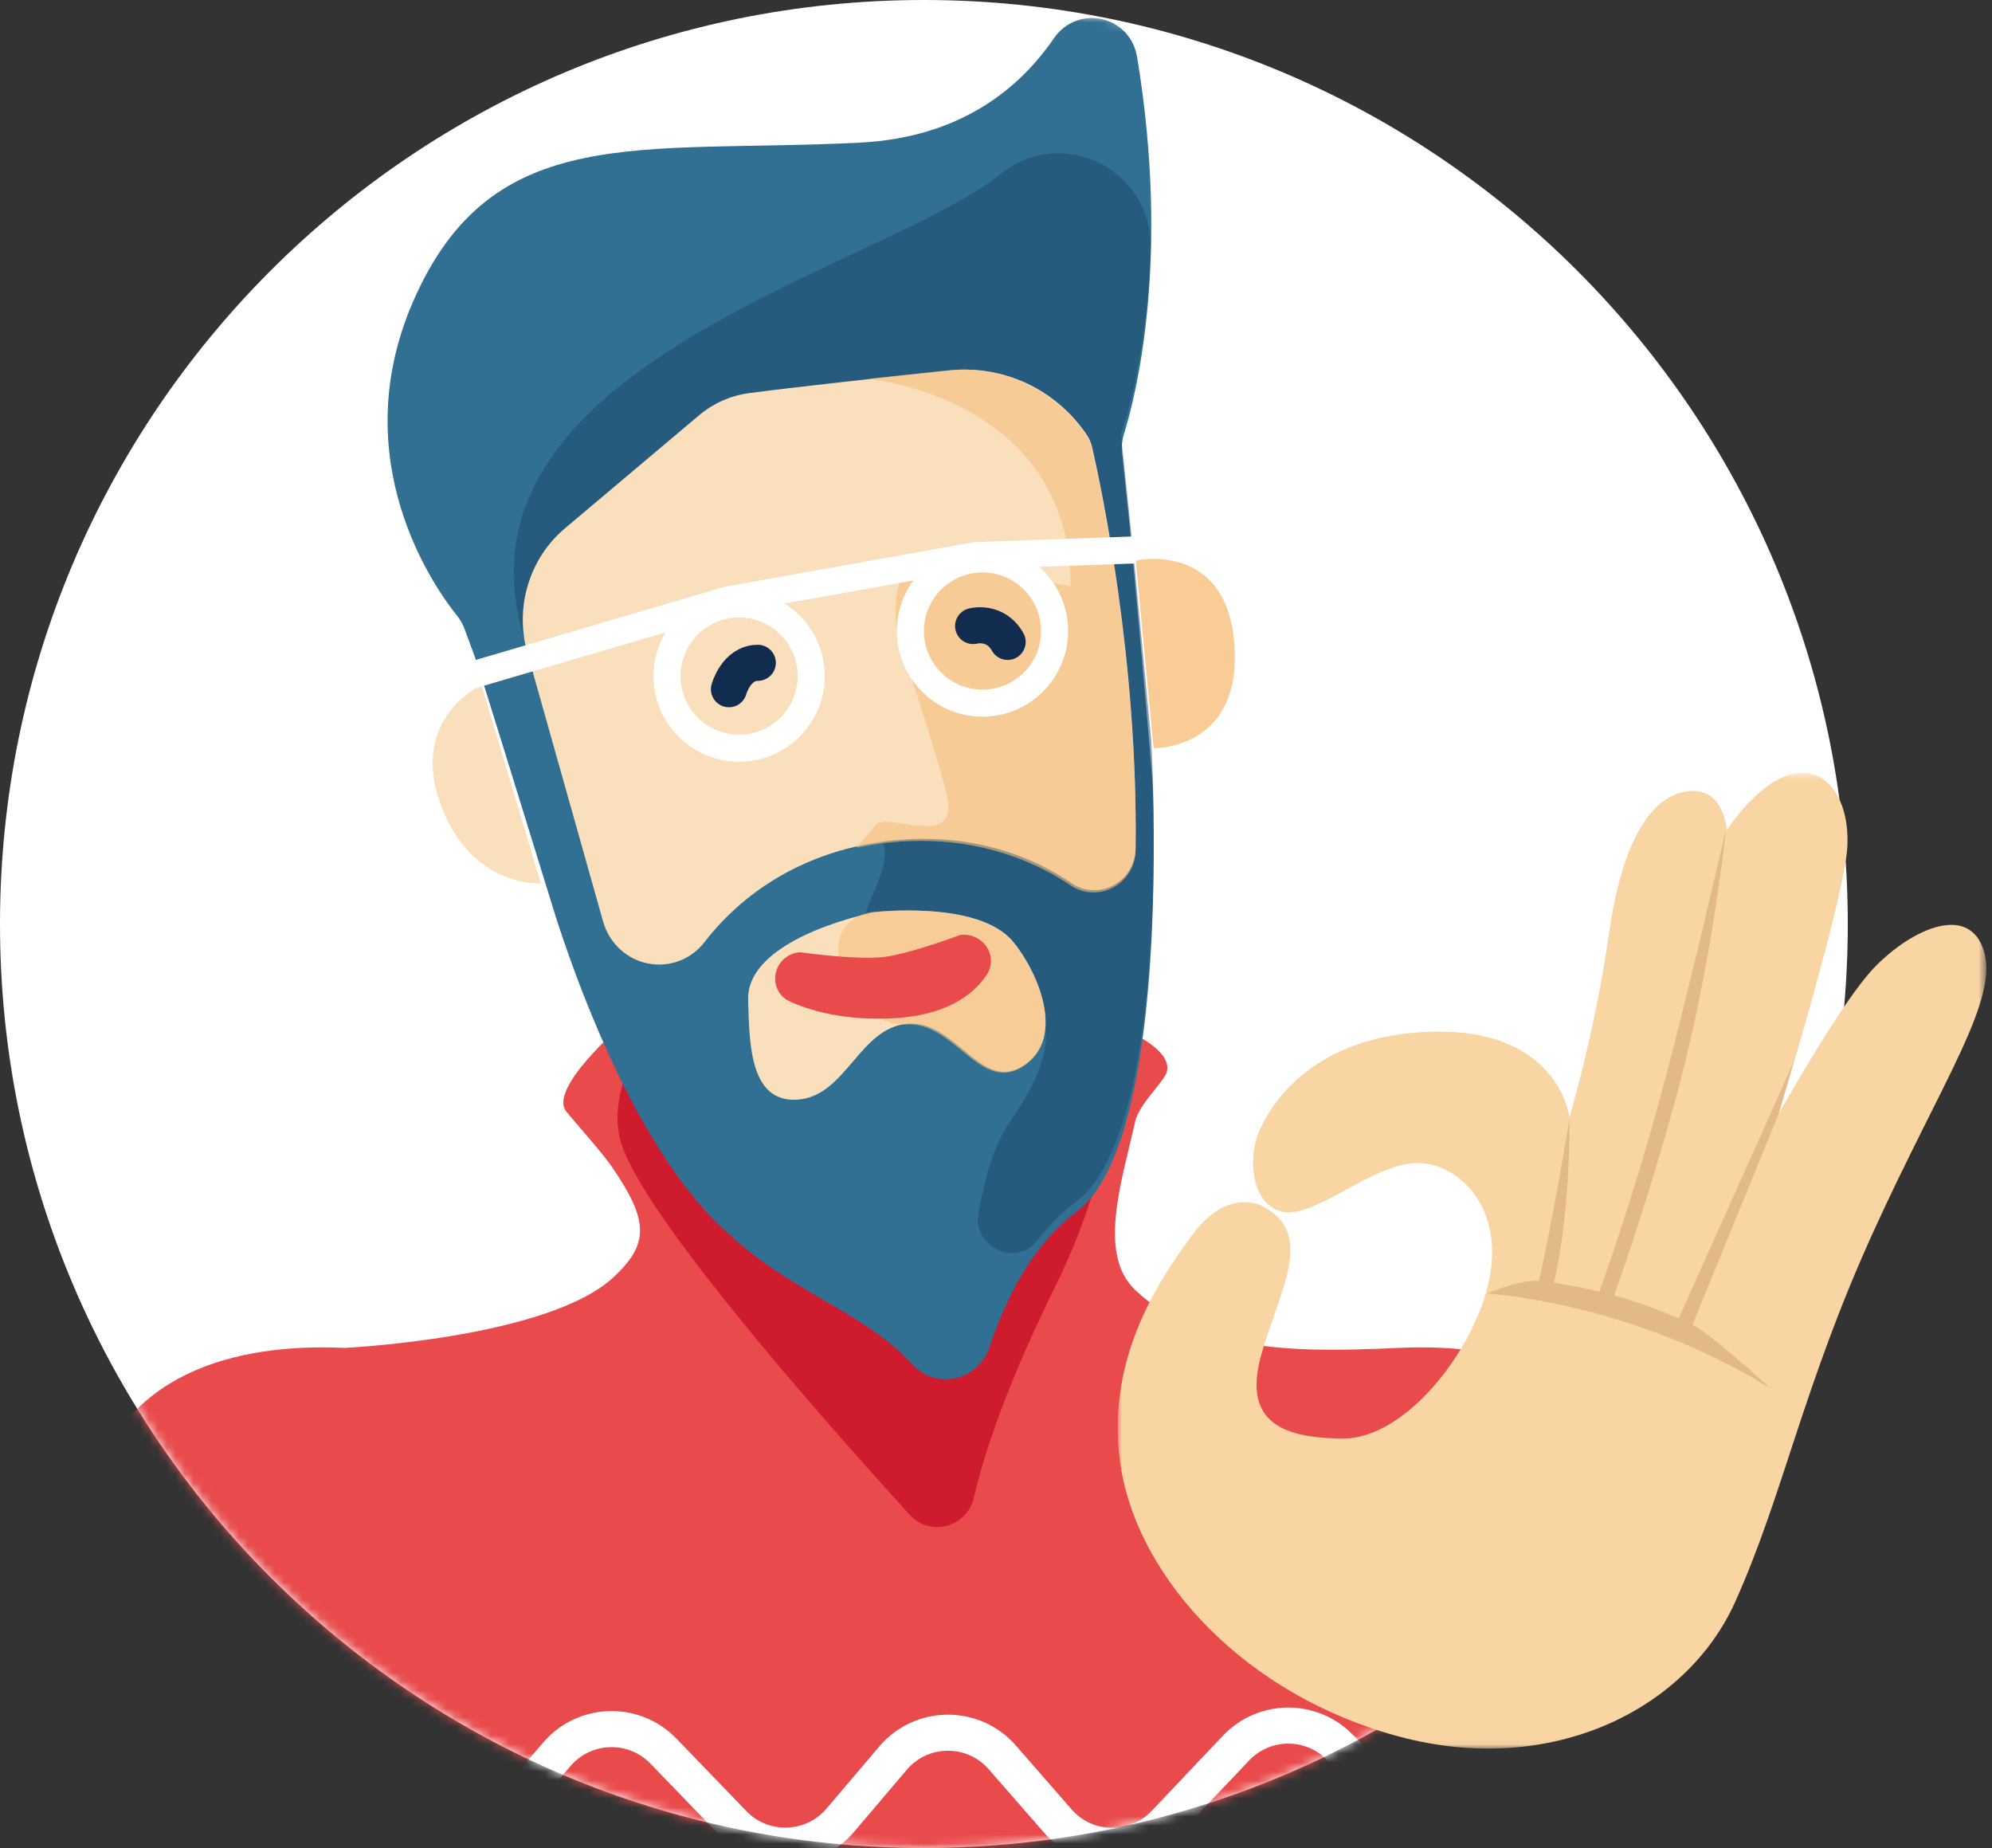
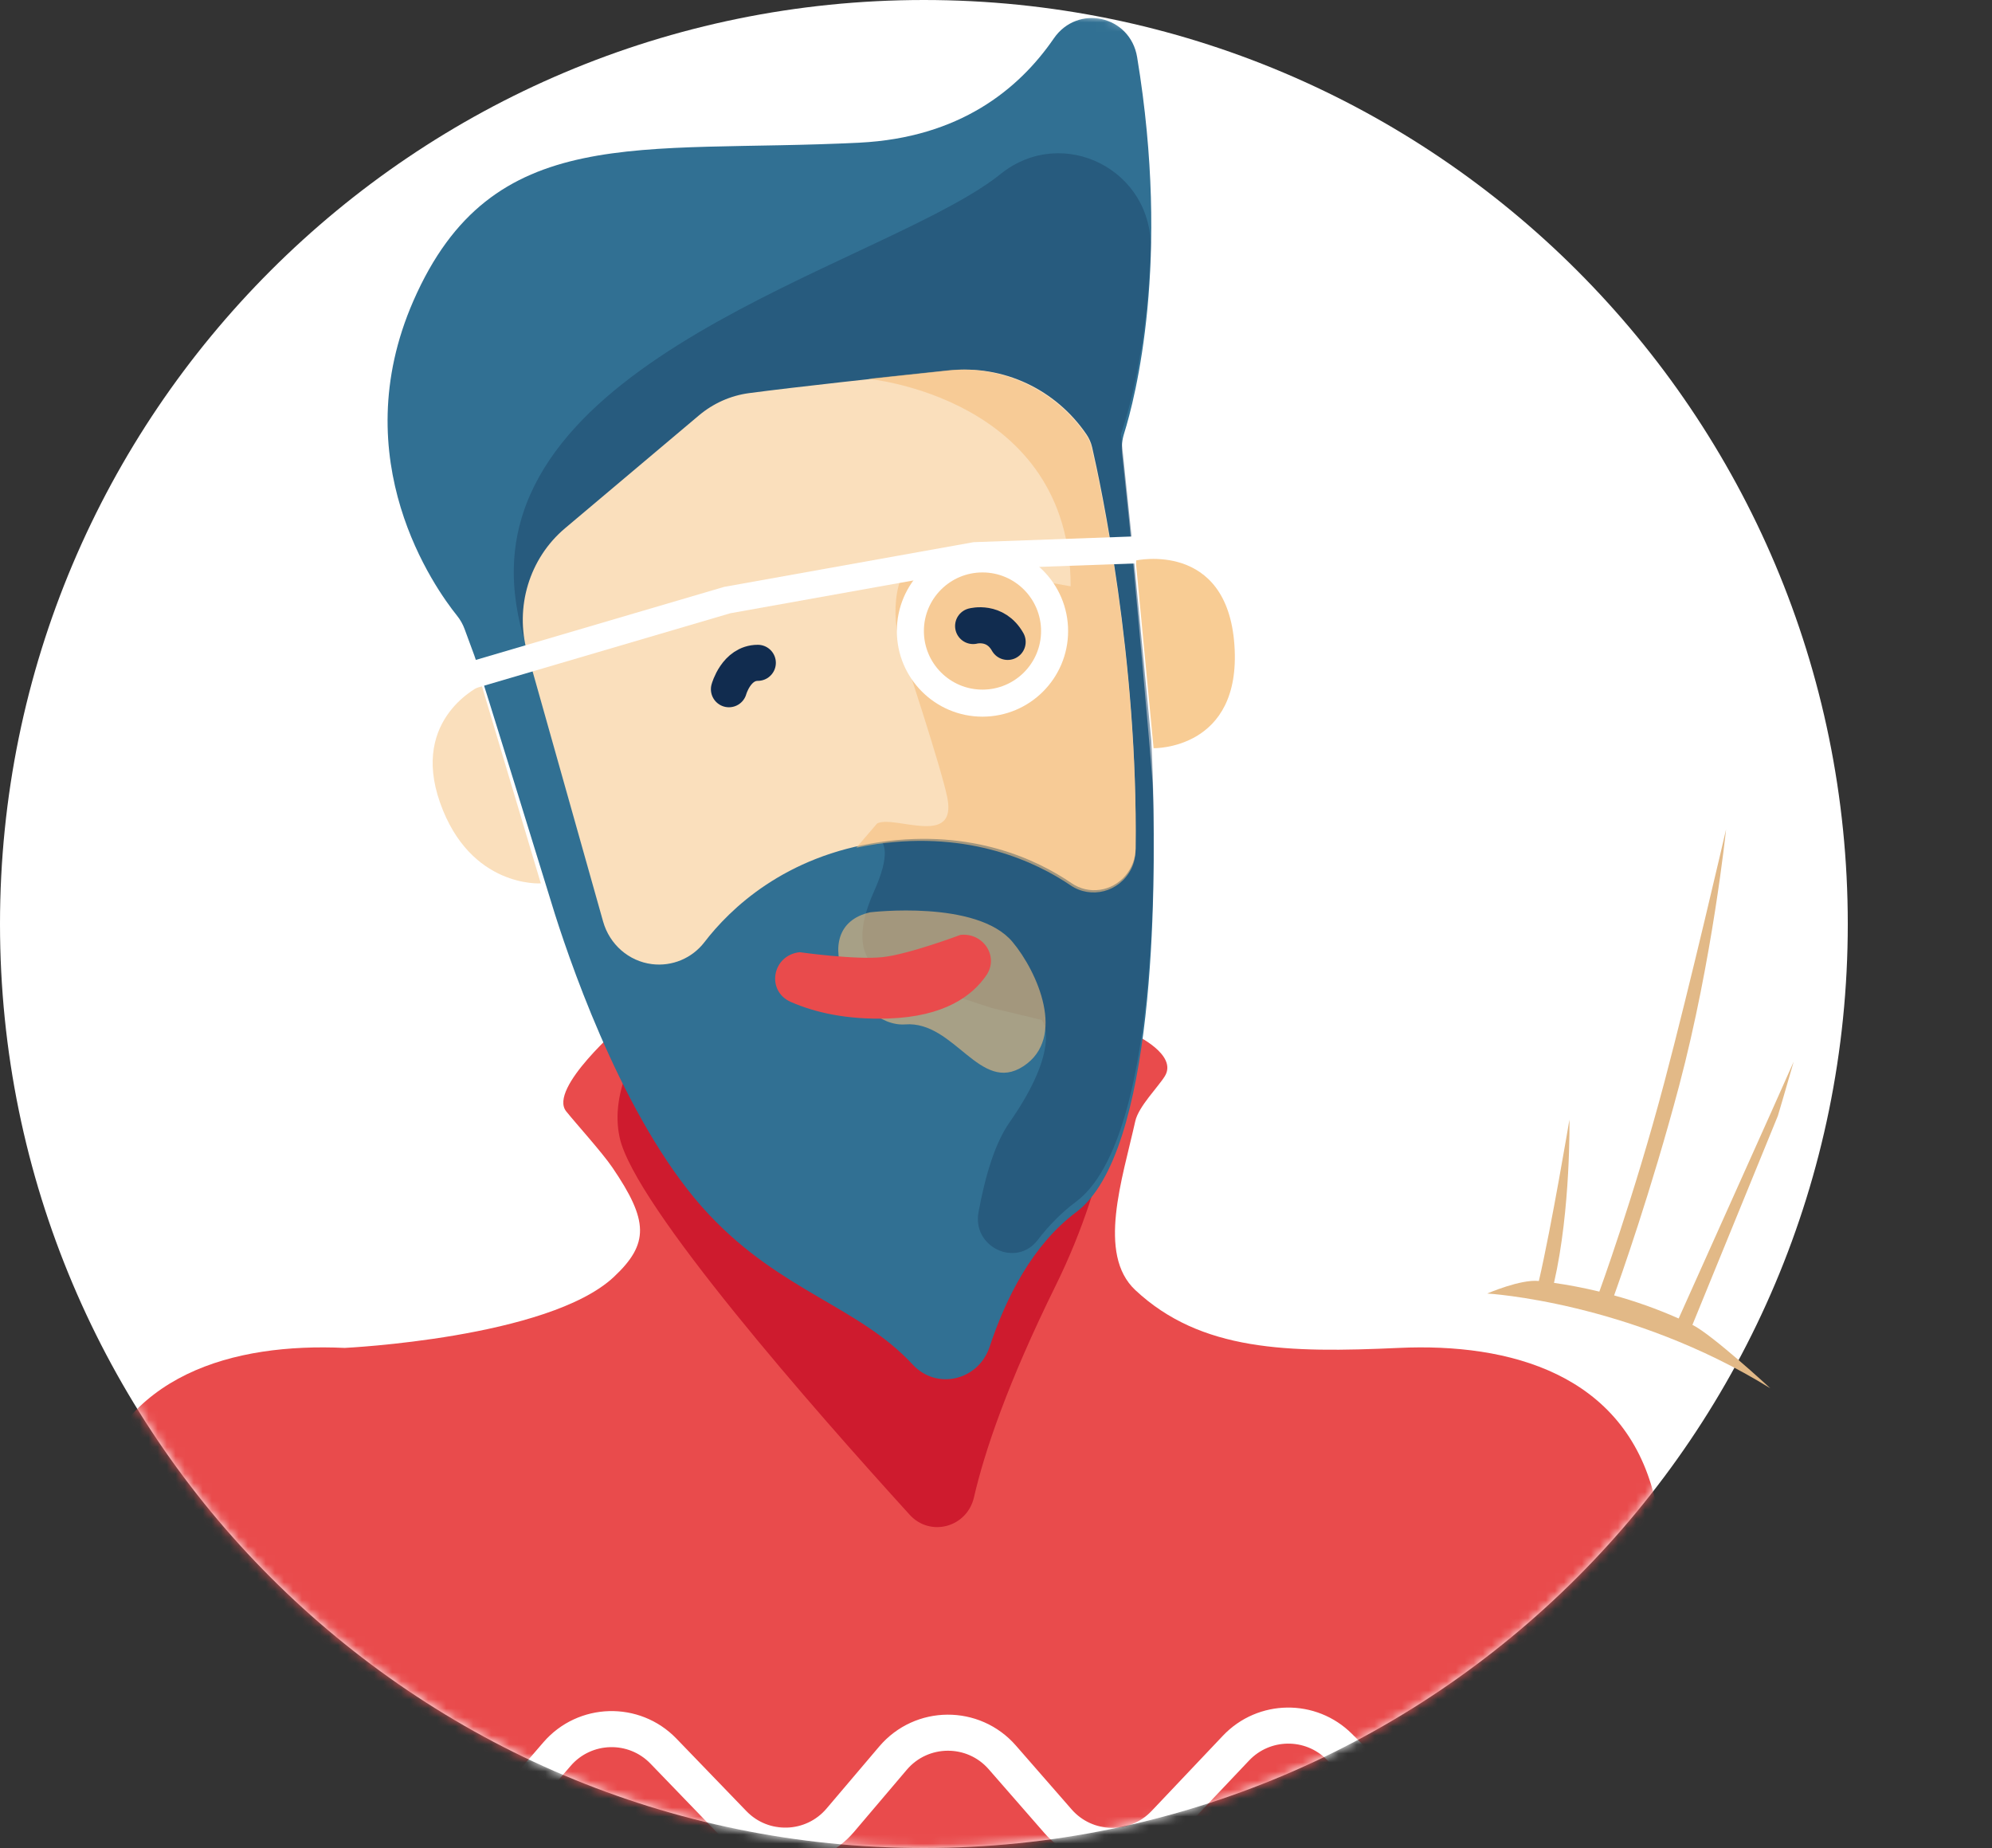
<svg xmlns="http://www.w3.org/2000/svg" width="221" height="205" viewBox="0 0 221 205" fill="none">
  <rect x="0" y="0" width="221" height="205" fill="#333333" stroke="none" />
  <path fill-rule="evenodd" clip-rule="evenodd" d="M102.5 205C159.109 205 205 159.109 205 102.5C205 45.891 159.109 0 102.5 0C45.891 0 0 45.891 0 102.5C0 159.109 45.891 205 102.5 205Z" fill="white" />
  <mask id="mask0" mask-type="alpha" maskUnits="userSpaceOnUse" x="0" y="0" width="205" height="205">
    <path fill-rule="evenodd" clip-rule="evenodd" d="M102.5 205C159.109 205 205 159.109 205 102.5C205 45.891 159.109 0 102.5 0C45.891 0 0 45.891 0 102.5C0 159.109 45.891 205 102.5 205Z" fill="white" />
  </mask>
  <g mask="url(#mask0)">
    <path fill-rule="evenodd" clip-rule="evenodd" d="M-68.579 297.664C-65.159 295.238 -40.549 282.494 -32.446 278.315C-23.07 271.761 -14.855 265.53 -11.338 261.418C-4.072 252.923 6.543 179.595 9.897 166.003C13.25 152.411 25.943 148.958 38.241 149.524C38.241 149.524 60.831 148.451 68.098 141.655C72.05 137.958 71.95 135.402 67.948 129.522C66.789 127.82 63.894 124.63 62.818 123.285C60.774 120.734 69.124 113.592 69.124 113.592L96.783 115.717L125.956 114.795C125.956 114.795 130.672 117 129.239 119.368C128.543 120.52 126.317 122.741 125.956 124.357C124.521 130.802 121.688 139.118 125.956 143.11C133.223 149.907 142.899 150.09 155.196 149.524C167.493 148.958 180.186 152.411 183.539 166.003C186.893 179.595 197.508 252.923 204.775 261.418C207.853 265.016 214.53 270.238 222.43 275.877C223.235 276.15 224.054 276.466 224.902 276.877C224.902 276.877 259.525 294.65 263.629 297.56C267.732 300.47 265.681 303.796 265.681 303.796C265.681 303.796 274.503 307.746 277.376 308.577C277.376 308.577 273.067 316.268 270.81 323.752L258.294 320.218C258.294 320.218 257.063 322.92 251.113 321.05C246.571 319.621 229.122 311.048 216.917 304.388C196.757 295.439 177.247 285.426 174.922 280.126C172.769 275.217 168.764 254.932 165.19 235.22C161.343 214 159.121 212.352 159.684 221.806C161.48 251.986 165.074 312.347 165.074 312.347C165.074 312.347 147.223 323.468 96.783 323.468C46.342 323.468 31.3 312.554 31.3 312.554C31.3 312.554 33.574 250.595 34.711 219.615C35.028 210.995 33.673 205.547 30.996 220.62C26.91 243.618 21.215 273.968 18.515 280.126C16.541 284.625 2.185 292.517 -14.437 300.274C-25.263 306.782 -50.466 319.394 -56.064 321.153C-62.013 323.025 -63.244 320.322 -63.244 320.322L-75.76 323.855C-78.017 316.372 -82.325 308.681 -82.325 308.681C-79.454 307.849 -70.63 303.9 -70.63 303.9C-70.63 303.9 -72.682 300.574 -68.579 297.664Z" fill="#E94B4C" />
    <path d="M155.411 200.597L148.594 193.769C145.411 190.581 140.224 190.648 137.126 193.919L129.213 202.27C125.968 205.693 120.481 205.581 117.379 202.028L111.198 194.948C107.981 191.263 102.24 191.302 99.073 195.031L93.224 201.919C90.161 205.526 84.655 205.701 81.369 202.297L73.609 194.256C70.34 190.869 64.869 191.022 61.795 194.586L55.624 201.739C52.465 205.401 46.804 205.444 43.589 201.831L38.425 196.026" stroke="white" stroke-width="4" stroke-linecap="round" />
    <path d="M155.701 215.861L148.611 208.74C145.427 205.542 140.228 205.609 137.128 208.89L129.238 217.238C125.993 220.673 120.493 220.561 117.39 216.997L111.231 209.922C108.013 206.227 102.259 206.266 99.093 210.005L93.264 216.888C90.201 220.505 84.682 220.68 81.395 217.266L73.659 209.228C70.389 205.831 64.906 205.985 61.831 209.559L55.681 216.707C52.521 220.379 46.848 220.423 43.632 216.798L38.348 210.842" stroke="white" stroke-width="4" stroke-linecap="round" />
    <path fill-rule="evenodd" clip-rule="evenodd" d="M260.141 313.357L272.809 318.172C272.08 319.96 271.379 321.862 270.81 323.751L258.294 320.217C258.294 320.217 257.063 322.921 251.113 321.05C246.57 319.62 229.122 311.048 216.917 304.388C196.757 295.439 177.248 285.426 174.922 280.126C172.209 273.941 161.447 243.347 159.325 219.921C157.995 205.244 157.995 193.443 157.995 193.443C157.995 193.443 178.891 264.923 185.047 272.822C191.203 280.722 239.828 310.032 245.983 311.695C252.139 313.357 257.063 318.139 260.141 313.357Z" fill="#CE1B2E" />
    <path fill-rule="evenodd" clip-rule="evenodd" d="M-58.905 314.606C-56.237 314.606 -4.739 288.413 4.083 279.891C12.437 271.821 33.626 200.701 35.819 193.276C35.432 195.777 35.819 207.385 34.621 219.716C32.34 243.179 21.24 273.913 18.514 280.126C16.541 284.625 2.185 292.518 -14.437 300.274C-25.262 306.781 -50.466 319.393 -56.063 321.153C-62.013 323.024 -63.244 320.322 -63.244 320.322L-75.76 323.856C-76.334 321.954 -77.04 320.04 -77.774 318.241C-73.194 316.421 -65.265 312.734 -65.265 312.734C-63.624 315.437 -61.571 314.606 -58.905 314.606Z" fill="#CE1B2E" />
    <path fill-rule="evenodd" clip-rule="evenodd" d="M122.697 95.705C122.697 95.705 129.311 117.873 117.121 142.61C111.767 153.473 109.225 161.034 108.056 166.098C107.287 169.435 103.205 170.541 100.925 168.034C90.396 156.46 70.396 133.713 68.748 126.194C66.505 115.949 80.947 104.699 80.947 104.699L122.697 95.705Z" fill="#CE1B2E" />
    <path fill-rule="evenodd" clip-rule="evenodd" d="M124.489 50.268C124.414 49.533 124.491 48.794 124.712 48.09C125.944 44.148 129.899 28.976 126.158 6.342C125.39 1.699 119.552 0.423 116.909 4.27C113.016 9.938 106.427 15.272 95.351 15.826C70.903 17.052 54.604 13.376 45.858 33.387C38.137 51.056 48.235 65.222 50.704 68.296C51.062 68.742 51.345 69.239 51.543 69.779L52.62 72.702C53.353 74.693 61.015 99.673 61.56 101.388C63.777 108.364 69.806 125.324 78.655 134.733C86.715 143.303 95.277 144.916 101.266 151.381C103.915 154.242 108.549 153.143 109.791 149.405C111.598 143.96 114.567 138.073 119.401 134.461C128.2 127.887 128.23 98.694 127.906 87.551C127.842 85.342 125.55 60.475 125.307 58.137L124.489 50.268Z" fill="#317093" />
    <path opacity="0.508" fill-rule="evenodd" clip-rule="evenodd" d="M115.577 113.147L110.051 111.823L98.938 108.197C98.938 108.197 93.213 107.238 96.939 98.952C100.666 90.665 94.713 92.981 94.713 92.981L93.413 82.176C93.413 82.176 59.875 91.752 57.129 65.875C54.382 39.997 96.407 29.809 110.051 20.029C110.388 19.787 110.715 19.539 111.034 19.284C117.923 13.783 127.988 18.847 127.659 27.769C127.183 40.734 124.355 48.148 124.355 48.148L125.778 61.775L127.728 82.175C127.728 82.175 130.343 125.169 119.364 133.319C117.754 134.514 116.35 135.959 115.126 137.555C112.741 140.665 107.843 138.348 108.56 134.467C109.312 130.392 110.4 126.802 111.968 124.558C117.947 115.999 115.577 113.147 115.577 113.147Z" fill="#1E476A" />
    <path fill-rule="evenodd" clip-rule="evenodd" d="M83.104 43.61C88.152 42.938 97.966 41.873 105.385 41.089C111.326 40.462 117.13 43.183 120.547 48.196C120.841 48.627 121.051 49.108 121.168 49.619C122.102 53.685 126.26 73.036 125.987 94.132C125.973 95.235 125.567 96.298 124.86 97.13C123.353 98.904 120.792 99.277 118.884 97.972C115.101 95.382 107.92 91.947 97.72 93.399C87.042 94.921 80.958 100.862 78.156 104.511C76.771 106.316 74.556 107.229 72.33 106.951C69.761 106.631 67.628 104.77 66.911 102.226L58.504 72.406C57.083 67.363 58.725 61.939 62.684 58.602L77.54 46.083C79.132 44.741 81.058 43.882 83.104 43.61Z" fill="#FADFBC" />
    <path fill-rule="evenodd" clip-rule="evenodd" d="M136.952 71.561C137.766 83.207 127.985 83 127.985 83L126 62.177C126 62.177 136.139 59.915 136.952 71.561Z" fill="#F8CC94" />
    <path fill-rule="evenodd" clip-rule="evenodd" d="M48.826 89.053C45.469 79.573 53.433 76 53.433 76L60 97.994C60 97.994 52.182 98.534 48.826 89.053Z" fill="#FADFBC" />
    <path opacity="0.604" fill-rule="evenodd" clip-rule="evenodd" d="M100.185 72.334C98.836 69.452 98.919 63.028 101.913 62.039L118.782 65.039C118.782 44.058 96.298 42.025 96.297 42.024C99.317 41.697 102.363 41.374 105.091 41.089C111.117 40.459 117.003 43.193 120.469 48.227C120.767 48.66 120.98 49.142 121.099 49.657C122.045 53.731 126.248 73.1 125.988 94.239C125.98 94.993 125.829 95.75 125.484 96.418C124.158 98.992 121.026 99.738 118.782 98.218C114.945 95.617 107.661 92.167 97.316 93.625C96.516 93.739 95.75 93.882 95 94.041L97.316 91.339C99.265 90.385 106.233 94.041 105.091 88.447C104.443 85.218 100.185 72.334 100.185 72.334Z" fill="#F5BF7E" />
-     <path fill-rule="evenodd" clip-rule="evenodd" d="M96.897 101.202C96.897 101.202 108.527 99.783 112.399 104.467C115.119 107.757 118.305 115.058 113.58 118.181C108.855 121.303 106.099 113.157 100.719 113.564C95.338 113.971 93.895 121.575 88.513 121.982C83.133 122.39 83.133 115.594 83.002 110.88C82.87 106.165 89.547 102.892 96.897 101.202Z" fill="#FADFBC" />
    <path opacity="0.6" fill-rule="evenodd" clip-rule="evenodd" d="M112.331 104.487C115.102 107.797 118.348 115.14 113.535 118.281C108.721 121.422 105.913 113.228 100.431 113.638C94.949 114.047 89.05 102.903 96.537 101.203C96.537 101.203 108.387 99.775 112.331 104.487Z" fill="#F5BF7E" />
    <path fill-rule="evenodd" clip-rule="evenodd" d="M106.551 103.708C109.102 103.433 110.839 106.11 109.443 108.17C107.879 110.477 104.774 112.766 98.615 112.981C93.922 113.145 90.369 112.295 87.753 111.155C84.957 109.937 85.662 105.956 88.72 105.627C88.72 105.627 94.875 106.503 97.919 106.175C100.818 105.863 106.551 103.708 106.551 103.708Z" fill="#E94B4C" />
    <path fill-rule="evenodd" clip-rule="evenodd" d="M109 78C104.582 78 101 74.418 101 70C101 65.582 104.582 62 109 62C113.418 62 117 65.582 117 70C117 74.418 113.418 78 109 78Z" stroke="white" stroke-width="3" />
-     <path fill-rule="evenodd" clip-rule="evenodd" d="M82 83C77.582 83 74 79.418 74 75C74 70.582 77.582 67 82 67C86.418 67 90 70.582 90 75C90 79.418 86.418 83 82 83Z" stroke="white" stroke-width="3" />
    <path d="M126 61L108.183 61.638L80.681 66.566L52 75" stroke="white" stroke-width="3" />
    <path d="M107.961 69.446C107.961 69.446 110.422 68.777 111.792 71.207" stroke="#112C4F" stroke-width="4" stroke-linecap="round" />
    <path d="M80.87 76.457C80.87 76.457 81.673 73.527 84.076 73.527" stroke="#112C4F" stroke-width="4" stroke-linecap="round" />
  </g>
  <mask id="mask1" mask-type="alpha" maskUnits="userSpaceOnUse" x="124" y="85" width="97" height="109">
    <path fill-rule="evenodd" clip-rule="evenodd" d="M124 85.693H220.372V193.972H124V85.693Z" fill="white" />
  </mask>
  <g mask="url(#mask1)">
-     <path fill-rule="evenodd" clip-rule="evenodd" d="M139.913 133.722C139.913 133.722 136.112 131.766 132.311 136.936C128.51 142.104 122.316 151.186 124.427 163.2C126.539 175.215 138.084 187.998 155.117 192.609C172.15 197.219 187.143 189.604 192.493 177.73C197.843 165.855 200.024 153.84 207.768 136.795C215.51 119.752 221.985 110.67 220.015 105.222C218.044 99.773 210.864 103.825 207.203 108.155C203.544 112.486 197.35 123.524 197.35 123.524C197.35 123.524 204.669 99.493 204.952 93.905C205.234 88.318 202.277 84.685 198.476 85.942C194.676 87.199 191.577 92.09 191.577 92.09C191.577 92.09 191.297 87.338 187.354 87.758C183.413 88.177 180.034 92.787 178.485 103.684C176.938 114.581 174.122 123.943 174.122 123.943C174.122 123.943 172.995 114.162 159.058 114.442C145.121 114.722 140.476 123.244 139.491 126.039C138.506 128.832 138.928 133.722 142.307 134.421C145.686 135.118 151.316 129.95 156.102 129.112C160.889 128.273 166.52 132.939 165.393 140.944C164.268 148.95 156.244 159.568 149.064 159.568C141.885 159.568 137.942 157.473 139.913 150.348C141.885 143.223 146.108 136.795 139.913 133.722Z" fill="#FAD5A4" />
-   </g>
+     </g>
  <path fill-rule="evenodd" clip-rule="evenodd" d="M187.764 146.967L197.244 123.777C197.244 123.777 197.984 121.309 199 117.769C197.507 121.116 196.477 123.43 196.477 123.43L186.237 146.26C183.742 145.155 181.322 144.319 179.075 143.701C179.681 142.021 183.16 132.242 186.284 120.465C190.002 106.446 191.497 92 191.497 92C191.497 92 187.486 109.368 184.657 120.027C182.954 126.455 181.137 132.303 179.745 136.54C179.05 138.659 178.463 140.374 178.048 141.56C177.733 142.459 177.521 143.045 177.437 143.279C175.58 142.831 173.883 142.52 172.407 142.311C174.285 134.124 174.119 124.201 174.119 124.201C174.119 124.201 172.119 136.118 170.727 142.101C168.698 141.882 165 143.491 165 143.491C165 143.491 180.85 144.389 196.403 154C196.403 154 189.91 148.009 187.764 146.967Z" fill="#E2B987" />
</svg>